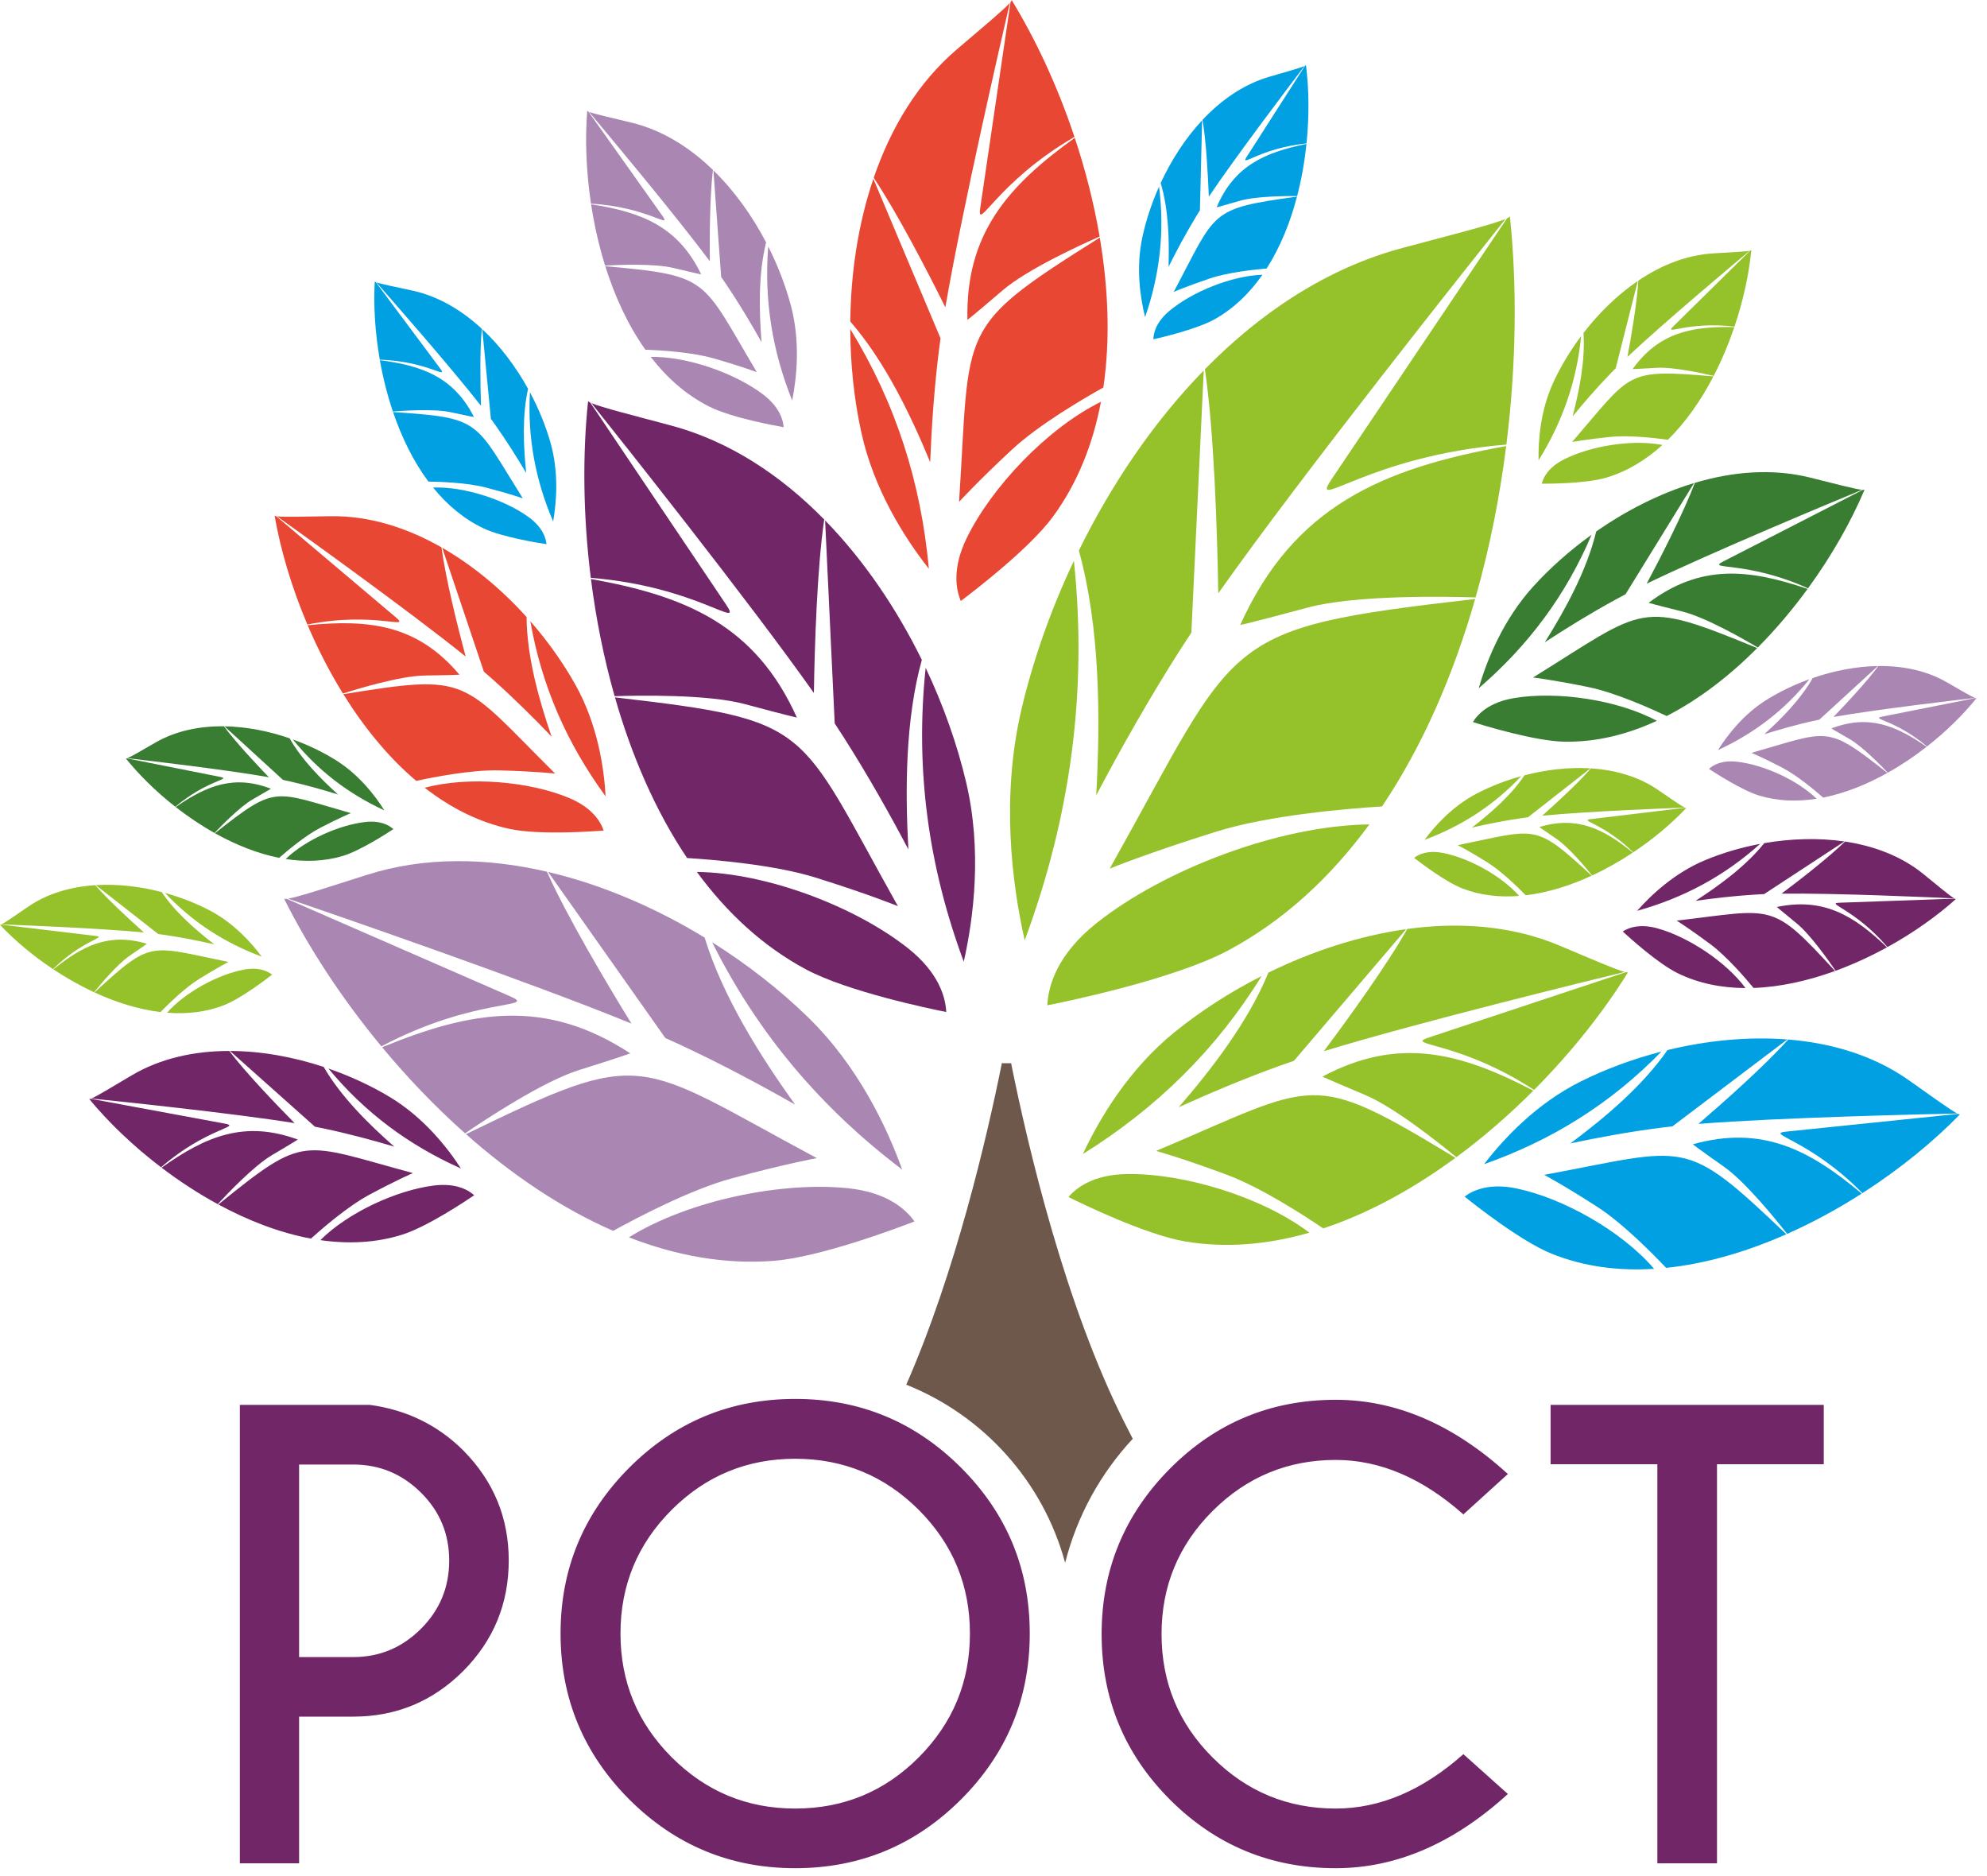
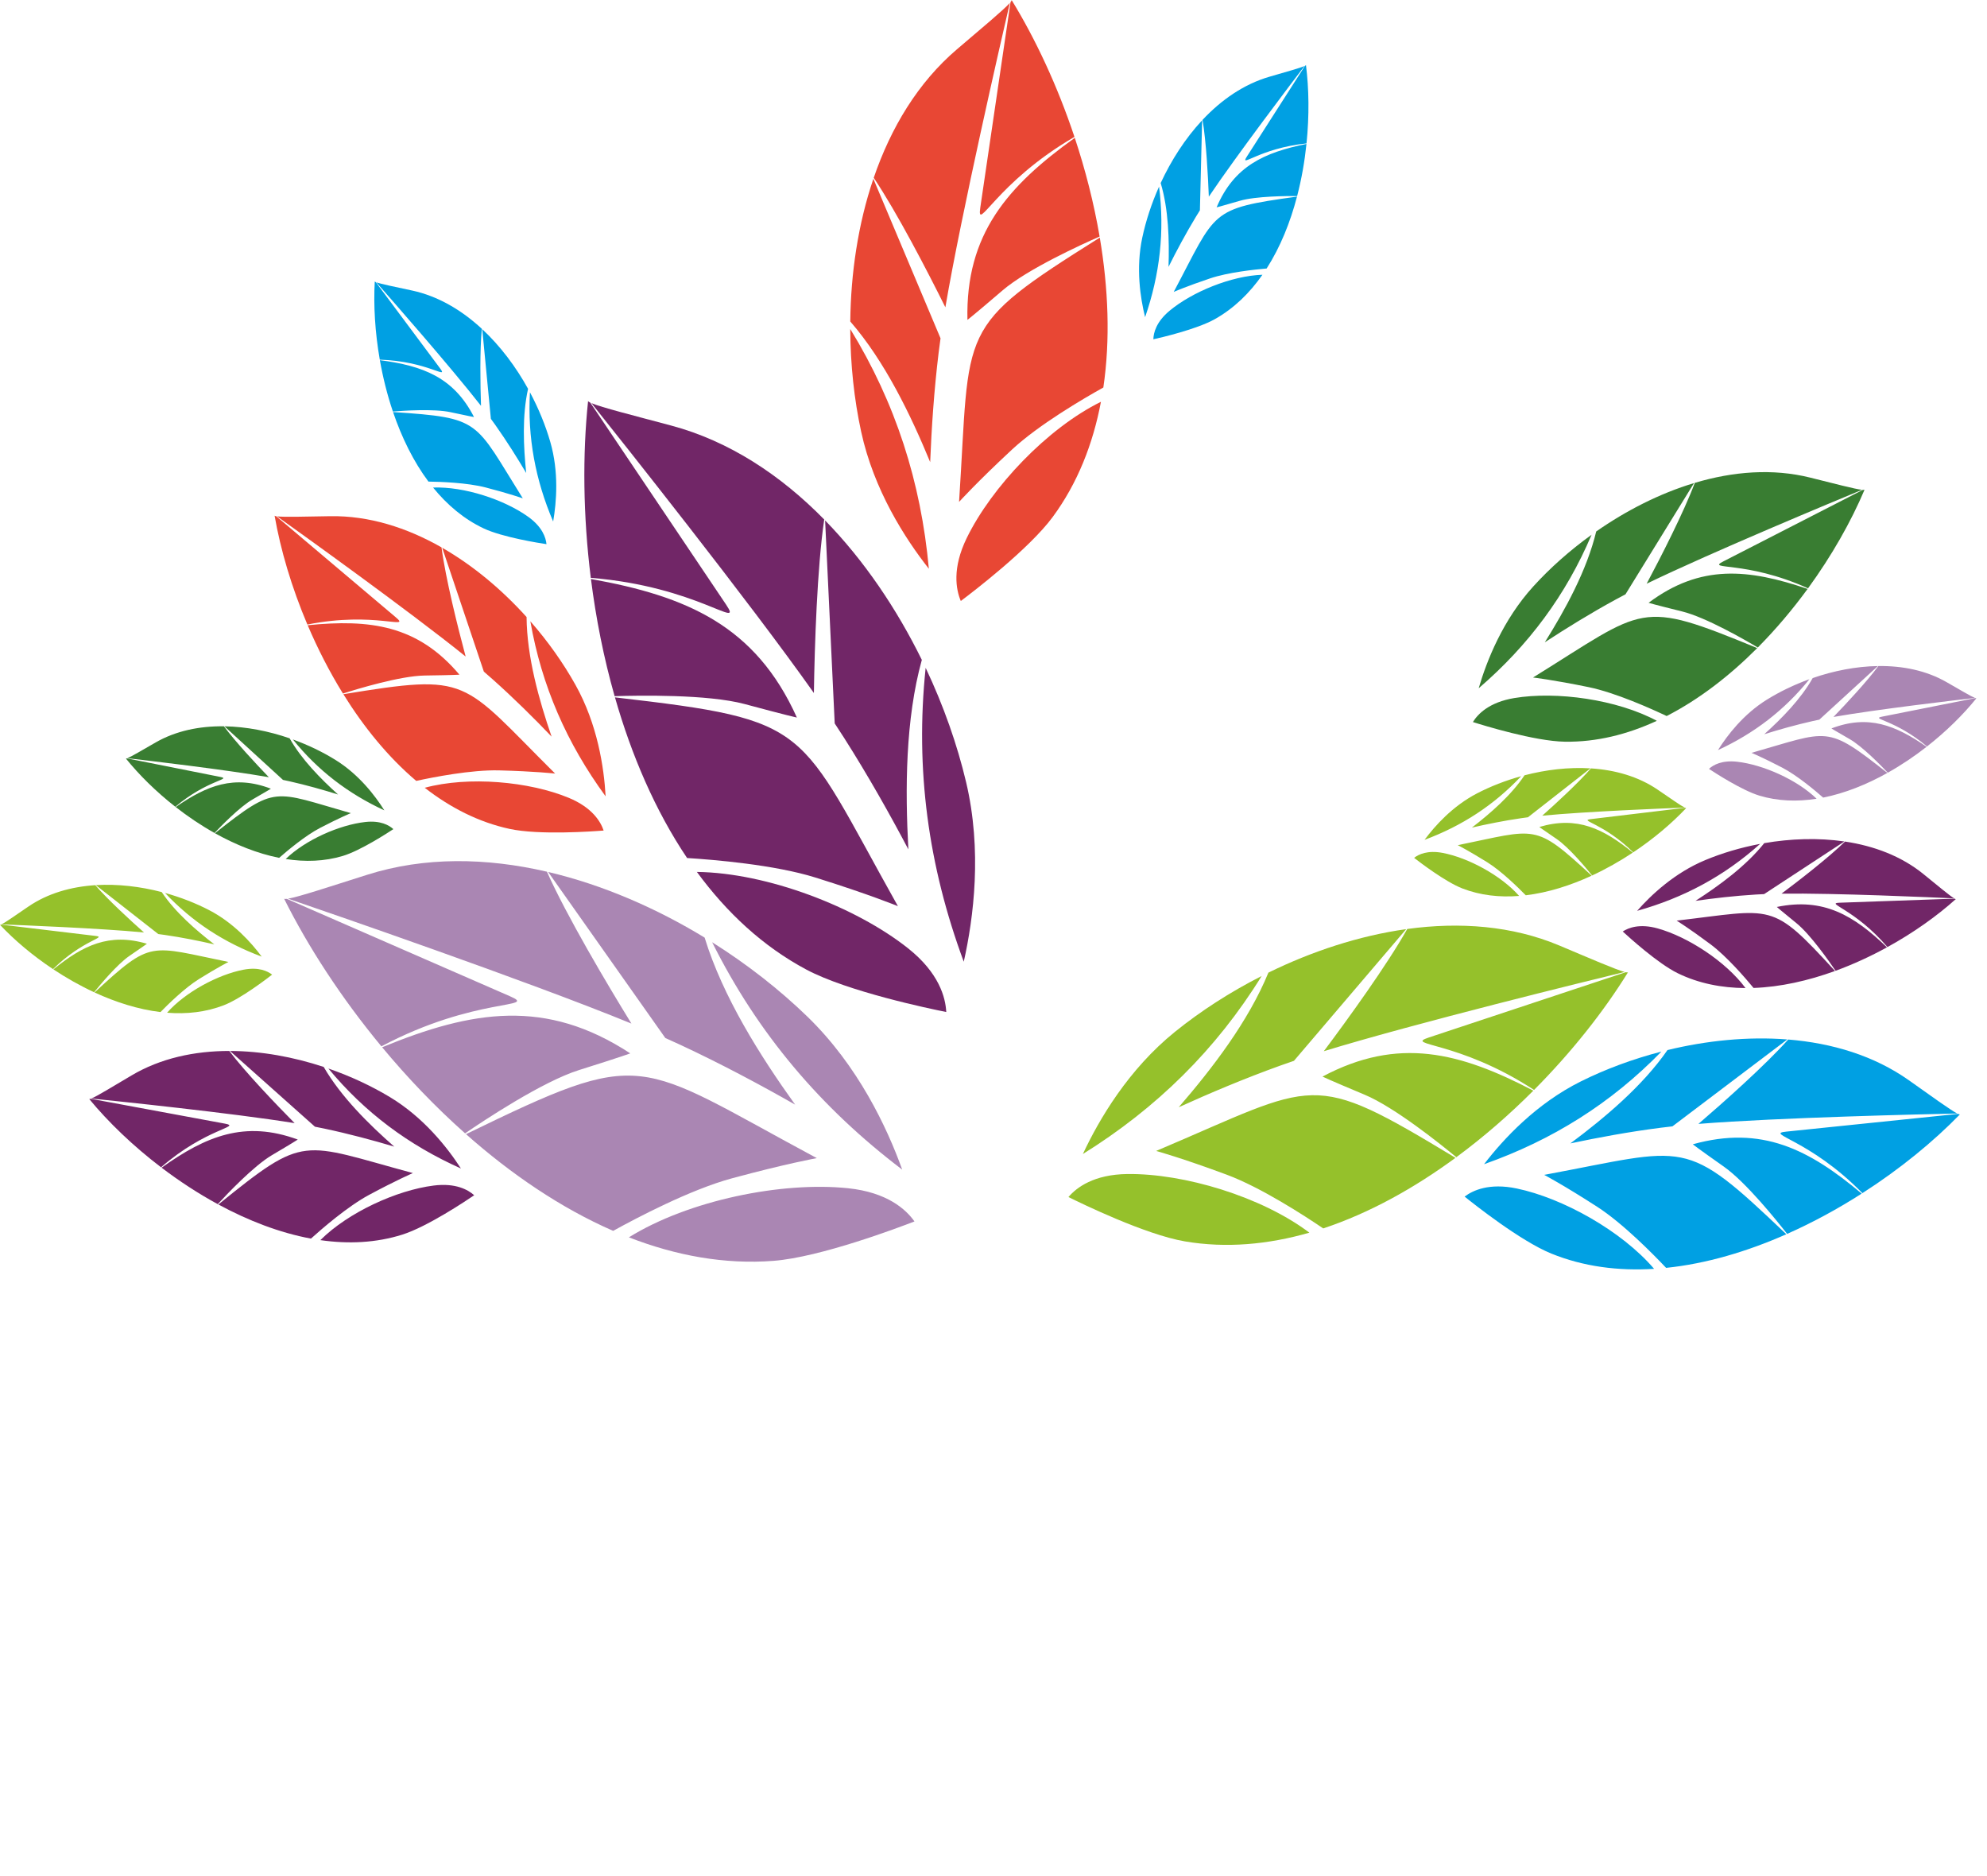
<svg xmlns="http://www.w3.org/2000/svg" width="179" height="169" viewBox="0 0 179 169" fill="none">
  <path fill-rule="evenodd" clip-rule="evenodd" d="M52.979 36.114C52.473 40.923 52.52 46.429 53.222 52.047C62.823 52.823 67.008 56.835 65.415 54.466L53.178 36.267C53.048 36.205 52.979 36.154 52.979 36.114ZM53.235 52.152C53.681 55.676 54.383 59.242 55.369 62.707C57.44 62.639 63.752 62.52 67.084 63.416C71.108 64.499 71.787 64.63 71.787 64.63C68.059 56.346 61.853 53.697 53.235 52.152ZM55.399 62.814C56.893 68.034 59.03 73.022 61.897 77.284C64.281 77.433 69.751 77.884 73.456 79.041C78.31 80.558 80.889 81.62 80.889 81.62C71.728 65.291 73.407 64.894 55.399 62.814ZM62.779 78.537C65.46 82.196 68.724 85.243 72.634 87.329C76.37 89.321 83.79 90.865 85.243 91.155C85.181 89.832 84.585 87.623 81.799 85.412C77.107 81.691 69.114 78.614 62.779 78.537ZM86.821 86.623C87.714 82.654 88.487 76.596 87.03 70.442C86.233 67.075 85.005 63.569 83.388 60.154C82.432 69.289 83.625 78.003 86.821 86.623ZM83.043 59.437C80.8 54.871 77.863 50.499 74.331 46.876L75.195 65.16C75.484 65.595 75.764 66.026 76.034 66.45C78.199 69.852 80.171 73.358 81.831 76.506C81.535 71.099 81.558 64.809 83.043 59.437ZM74.251 46.794C70.334 42.799 65.69 39.725 60.453 38.328C57.039 37.418 54.187 36.695 53.28 36.312C55.719 39.367 67.464 54.127 73.32 62.422C73.384 58.215 73.61 51.124 74.251 46.794Z" fill="#712667" />
-   <path fill-rule="evenodd" clip-rule="evenodd" d="M136.017 19.467C136.67 25.678 136.609 32.789 135.703 40.045C123.303 41.047 117.898 46.228 119.955 43.169L135.76 19.665C135.928 19.585 136.017 19.518 136.017 19.467ZM135.685 40.181C135.11 44.731 134.203 49.336 132.93 53.812C130.256 53.725 122.103 53.571 117.8 54.728C112.604 56.126 111.726 56.295 111.726 56.295C116.541 45.597 124.555 42.175 135.685 40.181ZM132.891 53.95C130.961 60.692 128.202 67.134 124.499 72.638C121.42 72.83 114.355 73.412 109.571 74.907C103.302 76.866 99.971 78.237 99.971 78.237C111.802 57.148 109.633 56.636 132.891 53.95ZM123.36 74.256C119.897 78.982 115.682 82.917 110.632 85.611C105.807 88.184 96.225 90.178 94.348 90.552C94.428 88.843 95.197 85.99 98.796 83.136C104.855 78.33 115.178 74.355 123.36 74.256ZM92.31 84.699C91.157 79.573 90.158 71.749 92.04 63.801C93.07 59.453 94.656 54.925 96.743 50.515C97.978 62.313 96.437 73.566 92.31 84.699ZM97.19 49.588C100.086 43.692 103.879 38.045 108.441 33.366L107.325 56.979C106.952 57.542 106.589 58.099 106.241 58.646C103.445 63.039 100.899 67.567 98.754 71.633C99.136 64.65 99.106 56.526 97.19 49.588ZM108.544 33.26C113.603 28.1 119.6 24.131 126.363 22.327C130.773 21.152 134.457 20.217 135.627 19.724C132.477 23.669 117.31 42.731 109.747 53.444C109.664 48.01 109.372 38.852 108.544 33.26Z" fill="#95C12B" />
  <path fill-rule="evenodd" clip-rule="evenodd" d="M25.59 80.941C27.747 85.269 30.746 89.886 34.358 94.247C42.872 89.741 48.557 90.875 45.941 89.734L25.84 80.963C25.697 80.981 25.611 80.975 25.59 80.941ZM34.426 94.329C36.695 97.061 39.204 99.69 41.897 102.083C43.608 100.913 48.867 97.419 52.159 96.384C56.133 95.135 56.776 94.88 56.776 94.88C49.181 89.898 42.524 90.999 34.426 94.329ZM41.98 102.157C46.046 105.756 50.529 108.814 55.237 110.867C57.328 109.711 62.183 107.151 65.929 106.137C70.838 104.807 73.583 104.316 73.583 104.316C57.082 95.469 58.285 94.232 41.98 102.157ZM56.654 111.45C60.882 113.094 65.272 113.91 69.691 113.567C73.911 113.24 80.999 110.554 82.38 110.018C81.616 108.935 79.927 107.392 76.389 107.026C70.432 106.409 62.038 108.109 56.654 111.45ZM81.275 105.348C79.895 101.52 77.291 95.996 72.754 91.589C70.272 89.179 67.353 86.882 64.155 84.871C68.257 93.089 73.947 99.795 81.275 105.348ZM63.477 84.452C59.133 81.807 54.306 79.698 49.38 78.541L59.935 93.495C60.413 93.708 60.881 93.92 61.337 94.133C64.99 95.838 68.537 97.735 71.629 99.497C68.474 95.096 65.113 89.779 63.477 84.452ZM49.269 78.515C43.818 77.251 38.25 77.154 33.083 78.791C29.715 79.859 26.921 80.782 25.951 80.947C29.649 82.212 47.486 88.347 56.882 92.195C54.675 88.612 51.055 82.511 49.269 78.515Z" fill="#AA86B3" />
-   <path fill-rule="evenodd" clip-rule="evenodd" d="M90.236 95.768L90.236 95.853C88.901 102.464 86.073 114.626 81.642 124.722C88.608 127.5 93.97 133.44 95.954 140.768C97.026 136.524 99.156 132.701 102.045 129.594C101.817 129.15 101.586 128.696 101.35 128.232C95.962 117.604 92.597 103.252 91.103 95.853L91.104 95.768H90.236Z" fill="#6E584C" />
  <path fill-rule="evenodd" clip-rule="evenodd" d="M146.663 87.57C144.498 91.073 141.597 94.755 138.196 98.173C131.326 93.692 126.418 94.212 128.724 93.447L146.45 87.57C146.569 87.596 146.643 87.597 146.663 87.57ZM138.132 98.237C135.996 100.377 133.665 102.412 131.195 104.232C129.836 103.107 125.647 99.737 122.936 98.604C119.663 97.236 119.137 96.971 119.137 96.971C125.965 93.335 131.524 94.785 138.132 98.237ZM131.119 104.288C127.392 107.025 123.354 109.27 119.203 110.646C117.519 109.503 113.601 106.956 110.503 105.805C106.444 104.297 104.154 103.668 104.154 103.668C118.832 97.446 117.909 96.304 131.119 104.288ZM117.956 111.03C114.243 112.097 110.457 112.448 106.737 111.814C103.183 111.209 97.382 108.382 96.253 107.82C96.984 106.961 98.537 105.783 101.565 105.747C106.663 105.687 113.649 107.78 117.956 111.03ZM97.552 103.945C99.019 100.807 101.656 96.325 105.844 92.941C108.136 91.089 110.79 89.368 113.658 87.911C109.541 94.561 104.196 99.806 97.552 103.945ZM114.264 87.608C118.154 85.702 122.41 84.288 126.677 83.69L116.566 95.551C116.145 95.694 115.731 95.838 115.329 95.983C112.098 97.145 108.943 98.479 106.185 99.733C109.202 96.246 112.464 91.999 114.264 87.608ZM126.773 83.676C131.493 83.027 136.222 83.378 140.476 85.166C143.25 86.333 145.547 87.332 146.357 87.547C143.122 88.333 127.522 92.151 119.256 94.685C121.405 91.819 124.948 86.926 126.773 83.676Z" fill="#95C12B" />
  <path fill-rule="evenodd" clip-rule="evenodd" d="M91.13 0C93.285 3.509 95.27 7.756 96.794 12.33C89.703 16.452 87.961 21.07 88.315 18.666L91.034 0.191C91.111 0.095 91.145 0.03 91.13 0ZM96.822 12.416C97.774 15.286 98.544 18.283 99.059 21.307C97.443 22.016 92.55 24.242 90.319 26.154C87.626 28.463 87.152 28.813 87.152 28.813C86.974 21.08 90.769 16.767 96.822 12.416ZM99.075 21.401C99.844 25.96 100.034 30.576 99.396 34.903C97.619 35.893 93.582 38.248 91.162 40.497C87.989 43.445 86.398 45.208 86.398 45.208C87.439 29.299 86.004 29.611 99.075 21.401ZM99.179 36.19C98.463 39.985 97.074 43.525 94.836 46.563C92.697 49.465 87.564 53.376 86.554 54.132C86.116 53.093 85.762 51.177 87.091 48.456C89.329 43.874 94.34 38.575 99.179 36.19ZM83.677 51.23C81.534 48.508 78.716 44.138 77.576 38.875C76.952 35.996 76.608 32.852 76.596 29.635C80.685 36.302 82.967 43.434 83.677 51.23ZM76.598 28.957C76.644 24.626 77.295 20.188 78.678 16.108L84.728 30.472C84.666 30.913 84.609 31.347 84.557 31.771C84.143 35.18 83.916 38.597 83.796 41.625C82.038 37.363 79.71 32.539 76.598 28.957ZM78.71 16.016C80.252 11.508 82.691 7.441 86.201 4.446C88.49 2.493 90.416 0.89 90.972 0.263C90.219 3.506 86.617 19.157 85.164 27.68C83.57 24.471 80.792 19.107 78.71 16.016Z" fill="#E84734" />
  <path fill-rule="evenodd" clip-rule="evenodd" d="M24.736 46.441C25.269 49.504 26.267 52.902 27.69 56.253C33.766 55.044 37.06 56.789 35.658 55.604L24.886 46.5C24.795 46.485 24.743 46.465 24.736 46.441ZM27.717 56.316C28.613 58.417 29.675 60.499 30.894 62.469C32.163 62.063 36.047 60.878 38.266 60.846C40.945 60.808 41.388 60.77 41.388 60.77C37.624 56.302 33.32 55.755 27.717 56.316ZM30.932 62.53C32.775 65.496 34.974 68.205 37.497 70.337C38.998 70.01 42.461 69.326 44.956 69.39C48.226 69.474 50.008 69.677 50.008 69.677C41.468 61.188 42.437 60.648 30.932 62.53ZM38.263 70.957C40.566 72.749 43.121 74.059 45.907 74.661C48.568 75.236 53.429 74.885 54.379 74.809C54.108 74.001 53.351 72.739 51.238 71.863C47.681 70.387 42.196 69.889 38.263 70.957ZM54.558 71.728C54.412 69.115 53.824 65.232 51.839 61.682C50.754 59.74 49.377 57.787 47.777 55.959C48.792 61.778 51.064 66.958 54.558 71.728ZM47.436 55.577C45.246 53.147 42.66 50.959 39.837 49.34L43.589 60.497C43.845 60.716 44.094 60.933 44.336 61.148C46.273 62.871 48.11 64.693 49.691 66.348C48.556 63.055 47.464 59.16 47.436 55.577ZM39.774 49.303C36.648 47.521 33.234 46.437 29.749 46.495C27.477 46.533 25.585 46.587 24.957 46.51C27.004 47.971 36.866 55.034 41.948 59.134C41.247 56.52 40.139 52.094 39.774 49.303Z" fill="#E84734" />
  <path fill-rule="evenodd" clip-rule="evenodd" d="M33.761 25.348C33.641 27.488 33.781 29.924 34.213 32.395C38.479 32.532 40.418 34.217 39.662 33.203L33.853 25.412C33.794 25.387 33.762 25.366 33.761 25.348ZM34.221 32.441C34.494 33.991 34.882 35.554 35.393 37.067C36.308 36.992 39.1 36.803 40.594 37.128C42.398 37.52 42.701 37.564 42.701 37.564C40.873 33.978 38.069 32.939 34.221 32.441ZM35.409 37.114C36.183 39.392 37.236 41.554 38.597 43.378C39.656 43.393 42.086 43.474 43.751 43.907C45.932 44.473 47.097 44.888 47.097 44.888C42.69 37.858 43.424 37.646 35.409 37.114ZM39.014 43.914C40.28 45.475 41.791 46.754 43.566 47.593C45.263 48.394 48.58 48.917 49.23 49.014C49.174 48.43 48.862 47.465 47.581 46.547C45.424 45.001 41.82 43.811 39.014 43.914ZM49.831 46.974C50.14 45.198 50.352 42.5 49.574 39.807C49.148 38.334 48.529 36.809 47.74 35.332C47.514 39.397 48.23 43.227 49.831 46.974ZM47.571 35.022C46.48 33.05 45.086 31.178 43.444 29.651L44.221 37.725C44.359 37.911 44.492 38.096 44.621 38.278C45.652 39.737 46.6 41.246 47.403 42.604C47.156 40.217 47.03 37.432 47.571 35.022ZM43.407 29.616C41.587 27.932 39.465 26.672 37.117 26.167C35.587 25.838 34.308 25.579 33.899 25.43C35.045 26.729 40.561 33.008 43.332 36.554C43.27 34.69 43.217 31.547 43.407 29.616Z" fill="#00A0E3" />
-   <path fill-rule="evenodd" clip-rule="evenodd" d="M52.901 9.975C52.699 12.509 52.797 15.403 53.241 18.347C58.298 18.627 60.552 20.68 59.683 19.456L53.007 10.053C52.938 10.022 52.901 9.996 52.901 9.975ZM53.249 18.402C53.531 20.248 53.947 22.113 54.512 23.922C55.599 23.859 58.916 23.712 60.68 24.138C62.809 24.653 63.168 24.713 63.168 24.713C61.097 20.409 57.8 19.099 53.249 18.402ZM54.529 23.977C55.384 26.702 56.574 29.295 58.138 31.497C59.393 31.543 62.275 31.707 64.237 32.266C66.809 32.999 68.179 33.523 68.179 33.523C63.146 25.061 64.023 24.83 54.529 23.977ZM58.618 32.144C60.077 34.032 61.833 35.59 63.916 36.634C65.906 37.631 69.827 38.344 70.595 38.477C70.545 37.782 70.202 36.629 68.708 35.504C66.192 33.611 61.95 32.1 58.618 32.144ZM71.364 36.074C71.781 33.975 72.106 30.78 71.258 27.565C70.794 25.806 70.102 23.979 69.207 22.206C68.826 27.02 69.569 31.585 71.364 36.074ZM69.015 21.833C67.775 19.463 66.173 17.204 64.268 15.347L64.966 24.946C65.124 25.171 65.277 25.394 65.425 25.613C66.608 27.373 67.691 29.189 68.606 30.822C68.379 27.984 68.307 24.677 69.015 21.833ZM64.225 15.305C62.113 13.257 59.63 11.703 56.859 11.039C55.052 10.606 53.543 10.264 53.062 10.075C54.385 11.648 60.755 19.25 63.944 23.532C63.922 21.32 63.946 17.589 64.225 15.305Z" fill="#AA86B3" />
  <path fill-rule="evenodd" clip-rule="evenodd" d="M117.648 5.856C117.92 7.981 117.954 10.421 117.699 12.917C113.453 13.357 111.638 15.175 112.32 14.11L117.561 5.926C117.618 5.897 117.648 5.874 117.648 5.856ZM117.694 12.964C117.531 14.53 117.256 16.116 116.853 17.661C115.935 17.652 113.137 17.662 111.67 18.092C109.898 18.611 109.599 18.676 109.599 18.676C111.168 14.969 113.891 13.734 117.694 12.964ZM116.841 17.709C116.231 20.037 115.334 22.268 114.106 24.184C113.051 24.274 110.632 24.528 109.003 25.078C106.867 25.798 105.735 26.294 105.735 26.294C109.631 18.968 108.883 18.809 116.841 17.709ZM113.728 24.748C112.576 26.396 111.16 27.778 109.449 28.741C107.814 29.661 104.542 30.419 103.901 30.561C103.915 29.975 104.157 28.99 105.37 27.983C107.411 26.288 110.922 24.845 113.728 24.748ZM103.157 28.569C102.722 26.82 102.319 24.143 102.903 21.402C103.223 19.903 103.732 18.338 104.414 16.809C104.929 20.846 104.487 24.718 103.157 28.569ZM104.561 16.487C105.509 14.442 106.766 12.476 108.295 10.836L108.094 18.945C107.97 19.141 107.85 19.334 107.735 19.525C106.81 21.053 105.971 22.626 105.267 24.037C105.344 21.639 105.271 18.853 104.561 16.487ZM108.33 10.799C110.026 8.99 112.052 7.582 114.358 6.911C115.862 6.474 117.119 6.125 117.516 5.947C116.466 7.325 111.41 13.98 108.898 17.713C108.827 15.85 108.657 12.711 108.33 10.799Z" fill="#00A0E3" />
-   <path fill-rule="evenodd" clip-rule="evenodd" d="M157.768 22.524C157.562 24.657 157.054 27.043 156.252 29.421C152.015 28.908 149.843 30.28 150.744 29.392L157.668 22.573C157.73 22.557 157.764 22.541 157.768 22.524ZM156.237 29.465C155.732 30.956 155.112 32.442 154.377 33.859C153.484 33.647 150.753 33.037 149.227 33.131C147.384 33.245 147.078 33.242 147.078 33.242C149.43 29.975 152.358 29.373 156.237 29.465ZM154.354 33.903C153.244 36.038 151.875 38.015 150.253 39.612C149.204 39.465 146.789 39.177 145.078 39.352C142.836 39.581 141.622 39.814 141.622 39.814C147.045 33.534 146.351 33.213 154.354 33.903ZM149.759 40.078C148.271 41.429 146.584 42.464 144.701 43.023C142.903 43.558 139.545 43.572 138.888 43.569C139.032 43 139.486 42.093 140.892 41.38C143.258 40.179 147.001 39.55 149.759 40.078ZM138.604 41.462C138.567 39.659 138.767 36.96 139.945 34.417C140.589 33.026 141.432 31.612 142.436 30.272C142.043 34.323 140.754 38.001 138.604 41.462ZM142.65 29.991C144.028 28.207 145.69 26.568 147.544 25.308L145.551 33.17C145.387 33.334 145.227 33.496 145.072 33.657C143.832 34.942 142.665 36.29 141.666 37.51C142.272 35.188 142.819 32.455 142.65 29.991ZM147.586 25.279C149.64 23.891 151.929 22.967 154.326 22.824C155.889 22.731 157.192 22.669 157.619 22.583C156.29 23.694 149.884 29.064 146.608 32.148C146.952 30.315 147.481 27.216 147.586 25.279Z" fill="#95C12B" />
  <path fill-rule="evenodd" clip-rule="evenodd" d="M167.973 44.101C166.762 46.965 165.022 50.049 162.878 52.992C157.233 50.441 153.629 51.396 155.263 50.559L167.814 44.125C167.906 44.131 167.961 44.123 167.973 44.101ZM162.838 53.047C161.49 54.892 159.985 56.68 158.352 58.323C157.208 57.641 153.692 55.609 151.538 55.076C148.937 54.433 148.514 54.296 148.514 54.296C153.19 50.794 157.507 51.234 162.838 53.047ZM158.302 58.374C155.836 60.847 153.082 62.989 150.142 64.495C148.754 63.837 145.535 62.388 143.09 61.887C139.886 61.23 138.104 61.025 138.104 61.025C148.341 54.686 147.52 53.94 158.302 58.374ZM149.256 64.926C146.608 66.151 143.823 66.85 140.973 66.807C138.25 66.765 133.594 65.325 132.686 65.036C133.133 64.311 134.156 63.252 136.412 62.876C140.21 62.242 145.666 62.997 149.256 64.926ZM133.208 61.994C133.941 59.483 135.391 55.833 138.127 52.823C139.623 51.176 141.405 49.585 143.378 48.166C141.073 53.605 137.69 58.138 133.208 61.994ZM143.796 47.87C146.479 45.999 149.492 44.452 152.608 43.512L146.431 53.533C146.133 53.689 145.841 53.844 145.557 53.998C143.28 55.239 141.08 56.599 139.165 57.853C141.015 54.903 142.959 51.355 143.796 47.87ZM152.678 43.491C156.126 42.462 159.696 42.177 163.078 43.021C165.283 43.572 167.113 44.052 167.742 44.119C165.419 45.079 154.216 49.73 148.339 52.576C149.612 50.189 151.691 46.127 152.678 43.491Z" fill="#397D32" />
  <path fill-rule="evenodd" clip-rule="evenodd" d="M151.905 72.782C150.611 74.158 148.97 75.548 147.129 76.773C144.451 74.129 142.197 73.914 143.304 73.781L151.809 72.762C151.861 72.785 151.894 72.792 151.905 72.782ZM147.094 76.796C145.938 77.562 144.704 78.264 143.427 78.856C142.919 78.225 141.344 76.327 140.23 75.57C138.884 74.655 138.671 74.488 138.671 74.488C142.073 73.478 144.44 74.639 147.094 76.796ZM143.388 78.874C141.462 79.763 139.441 80.402 137.449 80.641C136.797 79.973 135.269 78.469 133.982 77.668C132.295 76.619 131.323 76.126 131.323 76.126C138.491 74.673 138.18 74.075 143.388 78.874ZM136.853 80.699C135.087 80.839 133.353 80.65 131.739 80.025C130.197 79.427 127.848 77.625 127.391 77.269C127.799 76.95 128.604 76.563 129.969 76.824C132.266 77.264 135.215 78.844 136.853 80.699ZM128.33 75.647C129.277 74.37 130.872 72.597 133.065 71.459C134.265 70.836 135.615 70.306 137.038 69.913C134.578 72.526 131.696 74.394 128.33 75.647ZM137.338 69.833C139.261 69.332 141.304 69.086 143.277 69.208L137.646 73.614C137.443 73.64 137.244 73.667 137.05 73.695C135.491 73.922 133.951 74.232 132.596 74.544C134.272 73.252 136.127 71.642 137.338 69.833ZM143.321 69.21C145.502 69.351 147.596 69.941 149.344 71.135C150.484 71.913 151.426 72.573 151.77 72.743C150.244 72.8 142.882 73.089 138.934 73.471C140.163 72.379 142.203 70.504 143.321 69.21Z" fill="#95C12B" />
  <path fill-rule="evenodd" clip-rule="evenodd" d="M176.197 80.978C174.498 82.506 172.378 84.015 170.033 85.305C167.073 81.847 164.377 81.358 165.725 81.31L176.084 80.944C176.143 80.977 176.182 80.989 176.197 80.978ZM169.989 85.329C168.517 86.136 166.958 86.857 165.359 87.441C164.81 86.63 163.104 84.181 161.837 83.155C160.307 81.915 160.068 81.692 160.068 81.692C164.272 80.82 167.007 82.46 169.989 85.329ZM165.309 87.459C162.897 88.335 160.396 88.902 157.97 88.987C157.252 88.116 155.561 86.148 154.091 85.052C152.164 83.615 151.042 82.923 151.042 82.923C159.832 81.898 159.518 81.145 165.309 87.459ZM157.246 88.997C155.102 88.986 153.03 88.583 151.147 87.665C149.349 86.788 146.7 84.377 146.186 83.902C146.709 83.558 147.72 83.173 149.338 83.626C152.064 84.389 155.459 86.594 157.246 88.997ZM147.482 82.041C148.753 80.598 150.857 78.621 153.616 77.472C155.125 76.843 156.807 76.34 158.562 76.011C155.332 78.911 151.667 80.872 147.482 82.041ZM158.933 75.944C161.302 75.536 163.79 75.447 166.156 75.793L158.92 80.535C158.673 80.545 158.43 80.557 158.193 80.572C156.291 80.687 154.403 80.905 152.738 81.143C154.888 79.756 157.289 78.003 158.933 75.944ZM166.209 75.801C168.825 76.192 171.289 77.116 173.276 78.732C174.572 79.786 175.64 80.677 176.038 80.918C174.192 80.832 165.286 80.433 160.488 80.493C162.08 79.301 164.731 77.248 166.209 75.801Z" fill="#712667" />
  <path fill-rule="evenodd" clip-rule="evenodd" d="M176.565 100.371C174.175 102.83 171.155 105.303 167.776 107.47C162.995 102.593 158.911 102.135 160.924 101.927L176.391 100.332C176.484 100.375 176.543 100.389 176.565 100.371ZM167.712 107.511C165.591 108.868 163.33 110.103 160.995 111.139C160.092 109.981 157.292 106.488 155.292 105.08C152.876 103.38 152.496 103.07 152.496 103.07C158.7 101.34 162.96 103.518 167.712 107.511ZM160.924 111.172C157.402 112.727 153.715 113.827 150.093 114.2C148.93 112.969 146.201 110.194 143.89 108.702C140.86 106.746 139.111 105.823 139.111 105.823C152.163 103.401 151.617 102.307 160.924 111.172ZM149.01 114.288C145.8 114.489 142.659 114.094 139.748 112.911C136.967 111.78 132.759 108.44 131.941 107.78C132.69 107.213 134.164 106.534 136.632 107.049C140.789 107.916 146.093 110.872 149.01 114.288ZM133.693 104.863C135.45 102.575 138.399 99.404 142.412 97.405C144.608 96.311 147.075 95.389 149.669 94.719C145.127 99.386 139.839 102.691 133.693 104.863ZM150.216 94.582C153.721 93.731 157.435 93.346 161.012 93.626L150.661 101.454C150.292 101.494 149.93 101.537 149.577 101.582C146.742 101.947 143.937 102.465 141.469 102.989C144.548 100.696 147.964 97.829 150.216 94.582ZM161.092 93.632C165.047 93.952 168.828 95.087 171.966 97.305C174.012 98.752 175.7 99.977 176.32 100.297C173.549 100.355 160.179 100.657 153.003 101.233C155.266 99.288 159.025 95.947 161.092 93.632Z" fill="#00A0E3" />
  <path fill-rule="evenodd" clip-rule="evenodd" d="M8.036 98.989C9.762 101.078 11.984 103.218 14.508 105.14C18.584 101.601 21.831 101.499 20.258 101.208L8.175 98.97C8.099 98.998 8.052 99.005 8.036 98.989ZM14.556 105.176C16.141 106.379 17.844 107.496 19.617 108.461C20.402 107.605 22.83 105.032 24.495 104.049C26.506 102.863 26.825 102.643 26.825 102.643C22.047 100.887 18.554 102.332 14.556 105.176ZM19.672 108.49C22.347 109.939 25.182 111.04 28.012 111.564C29.006 110.668 31.332 108.655 33.248 107.626C35.758 106.278 37.195 105.662 37.195 105.662C27.067 102.925 27.566 102.098 19.672 108.49ZM28.859 111.702C31.375 112.064 33.875 111.952 36.243 111.205C38.505 110.491 42.033 108.126 42.719 107.658C42.165 107.164 41.047 106.536 39.07 106.785C35.74 107.204 31.374 109.196 28.859 111.702ZM41.524 105.249C40.285 103.335 38.163 100.65 35.129 98.82C33.468 97.819 31.584 96.936 29.583 96.244C32.864 100.209 36.82 103.148 41.524 105.249ZM29.16 96.101C26.453 95.208 23.551 94.669 20.716 94.662L28.373 101.486C28.661 101.542 28.944 101.598 29.219 101.656C31.43 102.124 33.606 102.71 35.517 103.279C33.237 101.277 30.728 98.802 29.16 96.101ZM20.652 94.662C17.517 94.664 14.465 95.317 11.853 96.866C10.15 97.876 8.742 98.734 8.233 98.947C10.412 99.168 20.926 100.255 26.542 101.164C24.883 99.488 22.134 96.617 20.652 94.662Z" fill="#712667" />
  <path fill-rule="evenodd" clip-rule="evenodd" d="M11.34 68.32C12.524 69.791 14.054 71.304 15.795 72.667C18.669 70.238 20.933 70.196 19.839 69.979L11.437 68.308C11.384 68.326 11.351 68.331 11.34 68.32ZM15.828 72.692C16.922 73.546 18.098 74.34 19.326 75.028C19.881 74.439 21.597 72.668 22.767 71.999C24.179 71.19 24.403 71.04 24.403 71.04C21.089 69.772 18.641 70.747 15.828 72.692ZM19.363 75.05C21.215 76.084 23.181 76.878 25.148 77.269C25.85 76.653 27.489 75.272 28.834 74.572C30.597 73.656 31.604 73.24 31.604 73.24C24.569 71.239 24.925 70.666 19.363 75.05ZM25.738 77.373C27.488 77.648 29.232 77.594 30.889 77.094C32.473 76.617 34.953 75.002 35.436 74.682C35.054 74.332 34.281 73.884 32.9 74.04C30.576 74.301 27.514 75.649 25.738 77.373ZM34.625 72.992C33.779 71.646 32.325 69.755 30.227 68.452C29.078 67.739 27.773 67.106 26.385 66.605C28.635 69.399 31.366 71.484 34.625 72.992ZM26.091 66.501C24.213 65.854 22.195 65.452 20.219 65.421L25.493 70.248C25.693 70.289 25.89 70.331 26.081 70.374C27.618 70.72 29.13 71.149 30.456 71.563C28.885 70.147 27.16 68.398 26.091 66.501ZM20.174 65.42C17.989 65.392 15.856 65.82 14.021 66.875C12.824 67.563 11.835 68.148 11.478 68.292C12.995 68.466 20.313 69.321 24.22 70.006C23.079 68.823 21.189 66.796 20.174 65.42Z" fill="#397D32" />
  <path fill-rule="evenodd" clip-rule="evenodd" d="M0 83.3C1.294 84.677 2.935 86.067 4.777 87.291C7.455 84.648 9.709 84.433 8.602 84.3L0.096 83.281C0.044 83.303 0.012 83.311 0 83.3ZM4.811 87.314C5.968 88.081 7.202 88.782 8.479 89.374C8.986 88.744 10.561 86.846 11.676 86.088C13.022 85.174 13.234 85.006 13.234 85.006C9.832 83.997 7.466 85.158 4.811 87.314ZM8.518 89.393C10.444 90.281 12.464 90.921 14.457 91.159C15.108 90.492 16.637 88.988 17.924 88.187C19.61 87.138 20.582 86.645 20.582 86.645C13.415 85.192 13.725 84.594 8.518 89.393ZM15.052 91.218C16.819 91.358 18.553 91.169 20.167 90.543C21.709 89.946 24.058 88.144 24.514 87.788C24.107 87.469 23.301 87.082 21.937 87.343C19.639 87.782 16.69 89.363 15.052 91.218ZM23.576 86.165C22.629 84.889 21.033 83.115 18.84 81.978C17.641 81.355 16.29 80.824 14.868 80.432C17.327 83.044 20.21 84.913 23.576 86.165ZM14.567 80.351C12.644 79.851 10.602 79.605 8.629 79.726L14.26 84.133C14.462 84.158 14.661 84.185 14.856 84.214C16.414 84.44 17.954 84.751 19.309 85.062C17.634 83.771 15.778 82.16 14.567 80.351ZM8.584 79.729C6.403 79.87 4.31 80.46 2.561 81.653C1.421 82.432 0.48 83.091 0.136 83.262C1.661 83.319 9.024 83.607 12.971 83.99C11.743 82.898 9.702 81.023 8.584 79.729Z" fill="#95C12B" />
  <path fill-rule="evenodd" clip-rule="evenodd" d="M178.049 62.892C176.865 64.363 175.335 65.875 173.594 67.238C170.72 64.809 168.456 64.768 169.55 64.55L177.952 62.879C178.005 62.898 178.038 62.903 178.049 62.892ZM173.561 67.264C172.467 68.117 171.291 68.912 170.063 69.6C169.508 69.011 167.792 67.24 166.622 66.57C165.21 65.762 164.986 65.611 164.986 65.611C168.3 64.343 170.748 65.318 173.561 67.264ZM170.025 69.621C168.174 70.656 166.208 71.449 164.24 71.841C163.539 71.225 161.899 69.844 160.555 69.144C158.792 68.227 157.785 67.811 157.785 67.811C164.82 65.811 164.464 65.238 170.025 69.621ZM163.651 71.945C161.901 72.22 160.157 72.165 158.5 71.666C156.916 71.189 154.436 69.573 153.953 69.254C154.335 68.904 155.108 68.456 156.489 68.611C158.813 68.873 161.875 70.221 163.651 71.945ZM154.764 67.564C155.61 66.218 157.064 64.327 159.162 63.024C160.311 62.31 161.616 61.677 163.004 61.176C160.754 63.971 158.023 66.056 154.764 67.564ZM163.298 61.073C165.176 60.426 167.194 60.023 169.17 59.992L163.896 64.82C163.696 64.861 163.499 64.903 163.308 64.946C161.771 65.292 160.259 65.72 158.933 66.135C160.504 64.719 162.229 62.97 163.298 61.073ZM169.215 59.992C171.4 59.964 173.533 60.391 175.368 61.447C176.565 62.135 177.554 62.72 177.911 62.864C176.394 63.038 169.076 63.892 165.169 64.578C166.31 63.395 168.2 61.368 169.215 59.992Z" fill="#AA86B3" />
-   <path d="M26.945 154.621V167.833H21.608V126.541H33.322C36.634 126.991 39.444 128.365 41.734 130.646C44.465 133.403 45.83 136.706 45.83 140.555C45.83 144.448 44.465 147.759 41.734 150.508C38.995 153.247 35.692 154.621 31.825 154.621H26.945ZM26.945 131.914V149.257H31.825C34.194 149.257 36.229 148.403 37.92 146.711C39.62 145.02 40.466 142.968 40.466 140.555C40.466 138.168 39.62 136.124 37.92 134.442C36.229 132.76 34.194 131.914 31.825 131.914H26.945ZM71.636 126.004C77.467 126.004 82.444 128.065 86.575 132.196C90.706 136.327 92.766 141.303 92.766 147.134C92.766 152.965 90.706 157.95 86.575 162.081C82.444 166.203 77.467 168.273 71.636 168.273C65.806 168.273 60.82 166.203 56.69 162.081C52.567 157.95 50.498 152.965 50.498 147.134C50.498 141.303 52.567 136.327 56.69 132.196C60.82 128.065 65.806 126.004 71.636 126.004ZM71.636 131.394C67.285 131.394 63.568 132.936 60.503 136.001C57.43 139.075 55.897 142.783 55.897 147.134C55.897 151.494 57.43 155.202 60.512 158.285C63.595 161.368 67.294 162.9 71.636 162.9C75.987 162.9 79.696 161.368 82.769 158.285C85.835 155.202 87.376 151.494 87.376 147.134C87.376 142.783 85.835 139.075 82.769 136.001C79.696 132.936 75.987 131.394 71.636 131.394ZM131.829 158.003L135.837 161.588C130.949 166.045 125.778 168.273 120.326 168.273C114.495 168.273 109.519 166.212 105.406 162.107C101.301 157.994 99.24 153.018 99.24 147.187C99.24 141.374 101.301 136.406 105.406 132.275C109.519 128.144 114.495 126.083 120.326 126.083C125.778 126.083 130.949 128.312 135.837 132.769L131.829 136.406C128.148 133.139 124.316 131.5 120.326 131.5C116.01 131.5 112.311 133.033 109.246 136.089C106.172 139.154 104.639 142.854 104.639 147.187C104.639 151.538 106.172 155.246 109.246 158.311C112.311 161.376 116.01 162.9 120.326 162.9C124.316 162.9 128.148 161.271 131.829 158.003ZM154.677 131.888V167.833H149.304V131.888H139.686V126.541H164.295V131.888H154.677Z" fill="#712667" />
</svg>